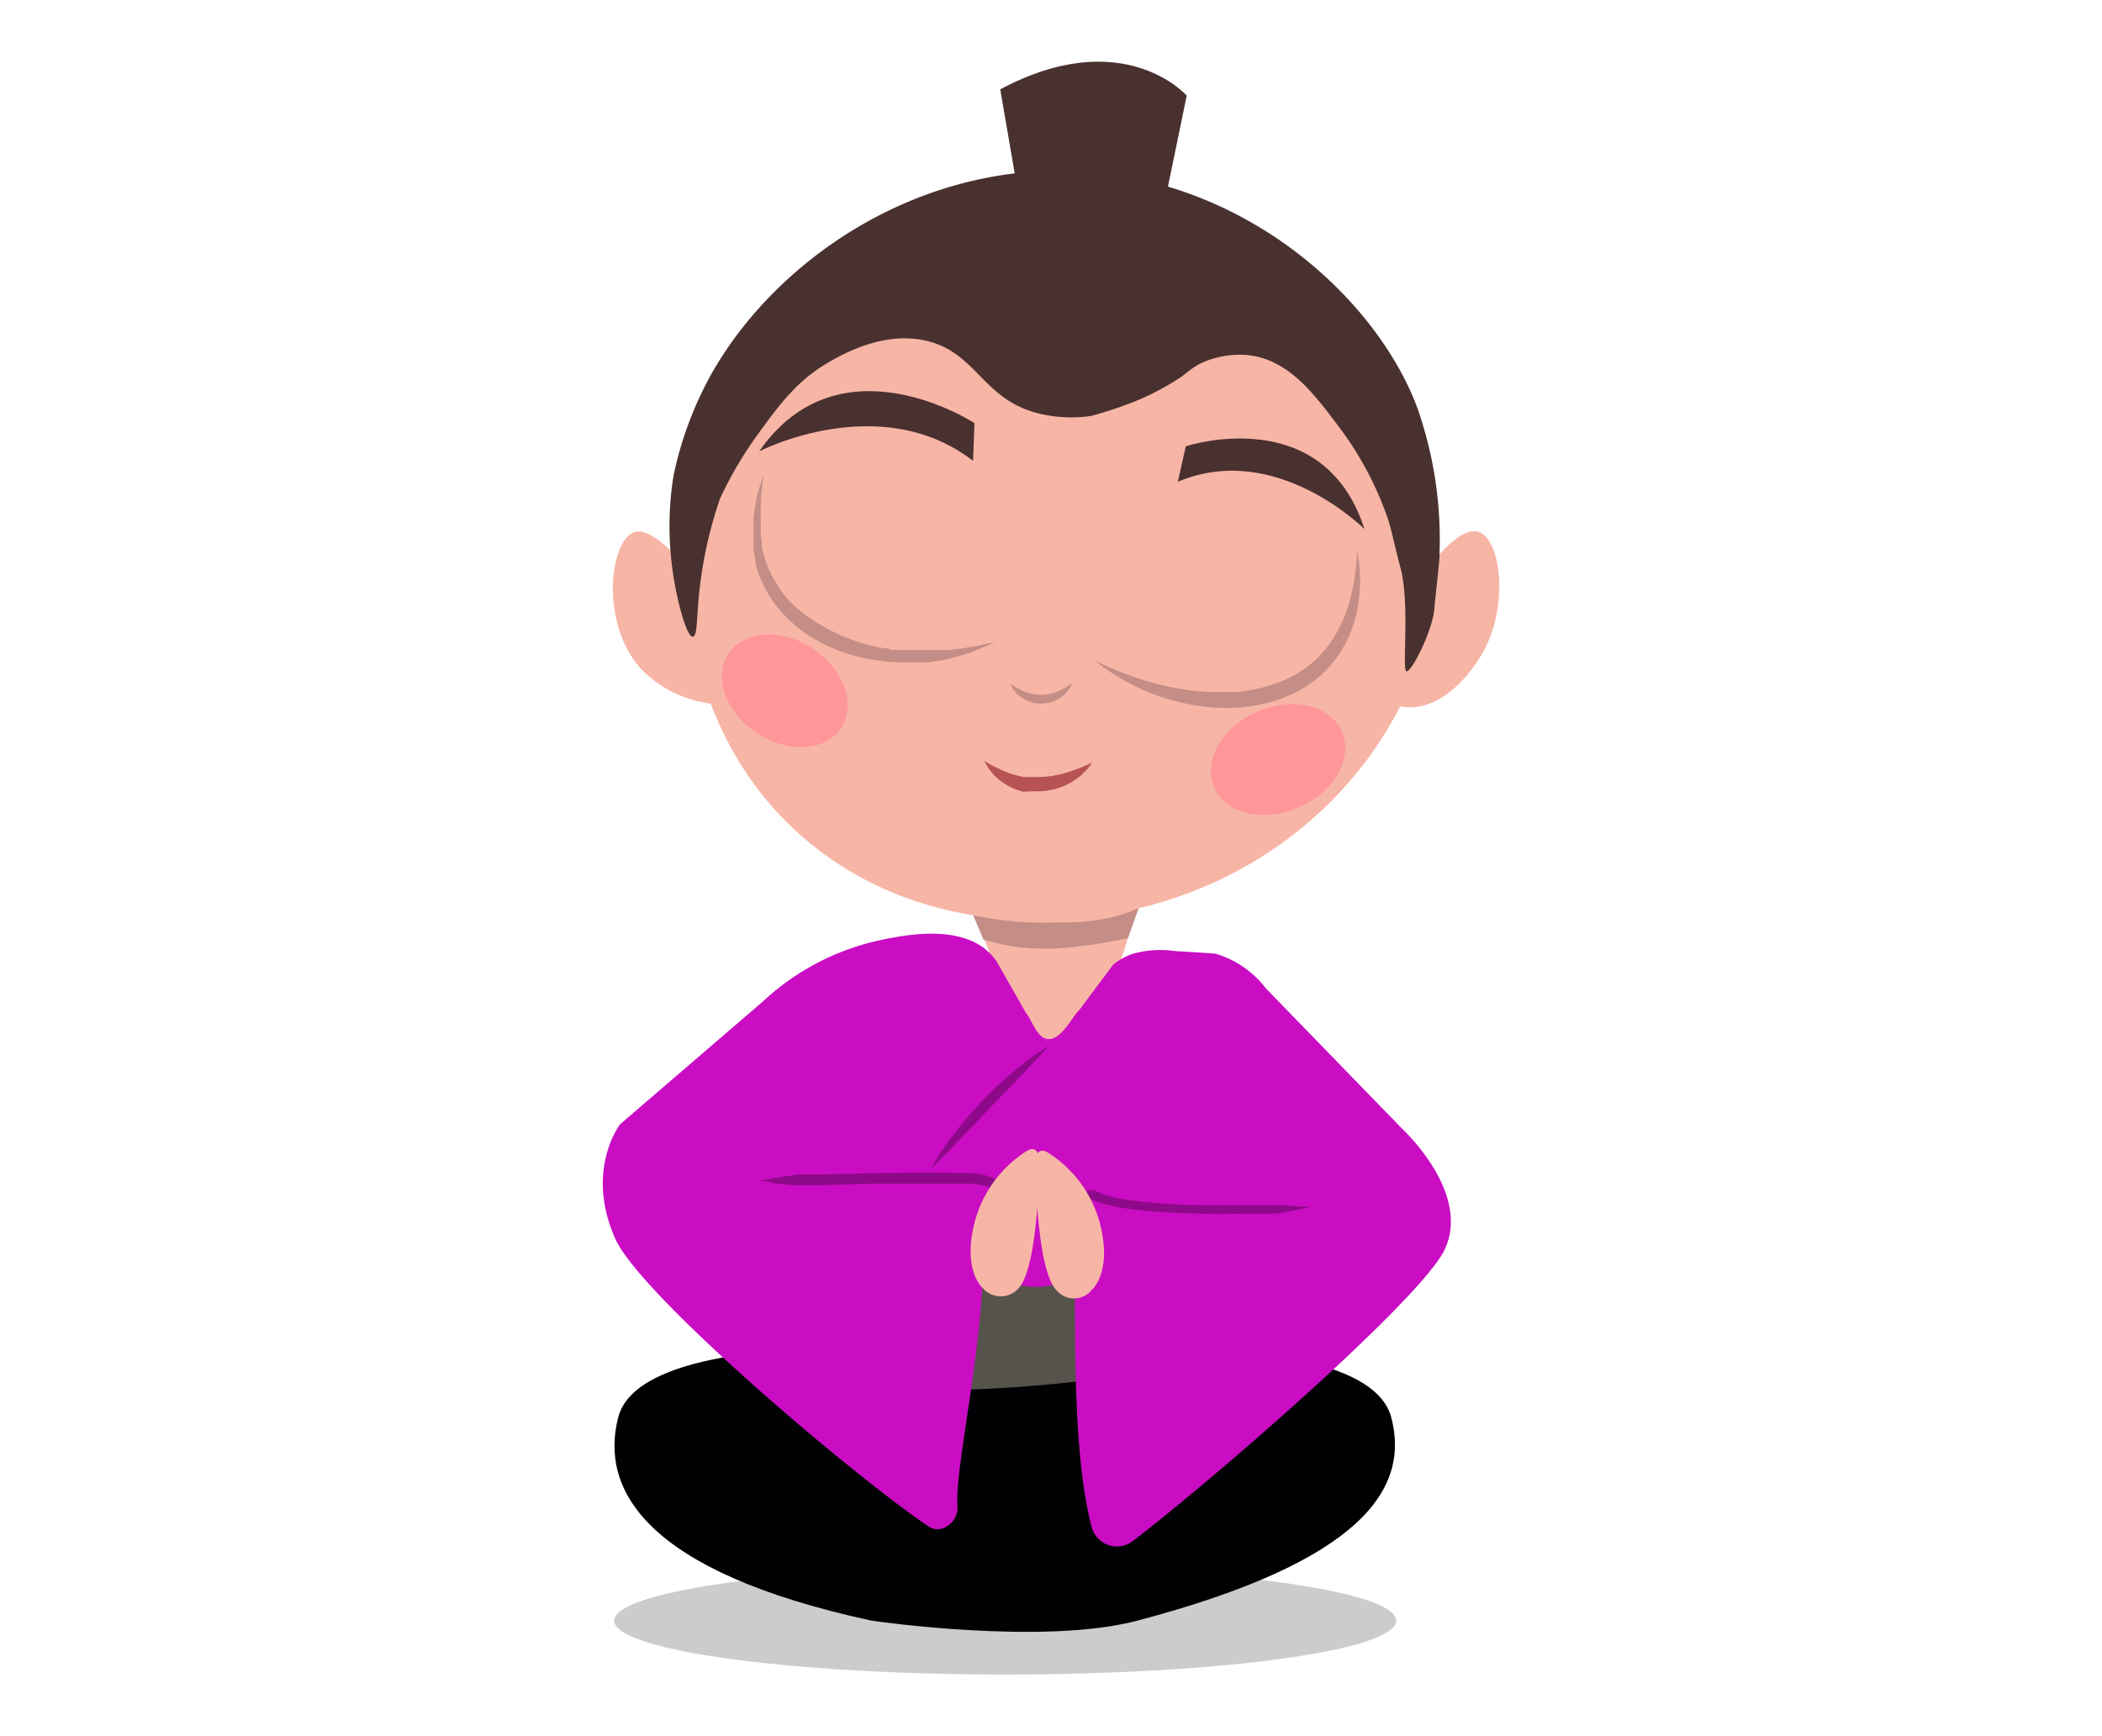
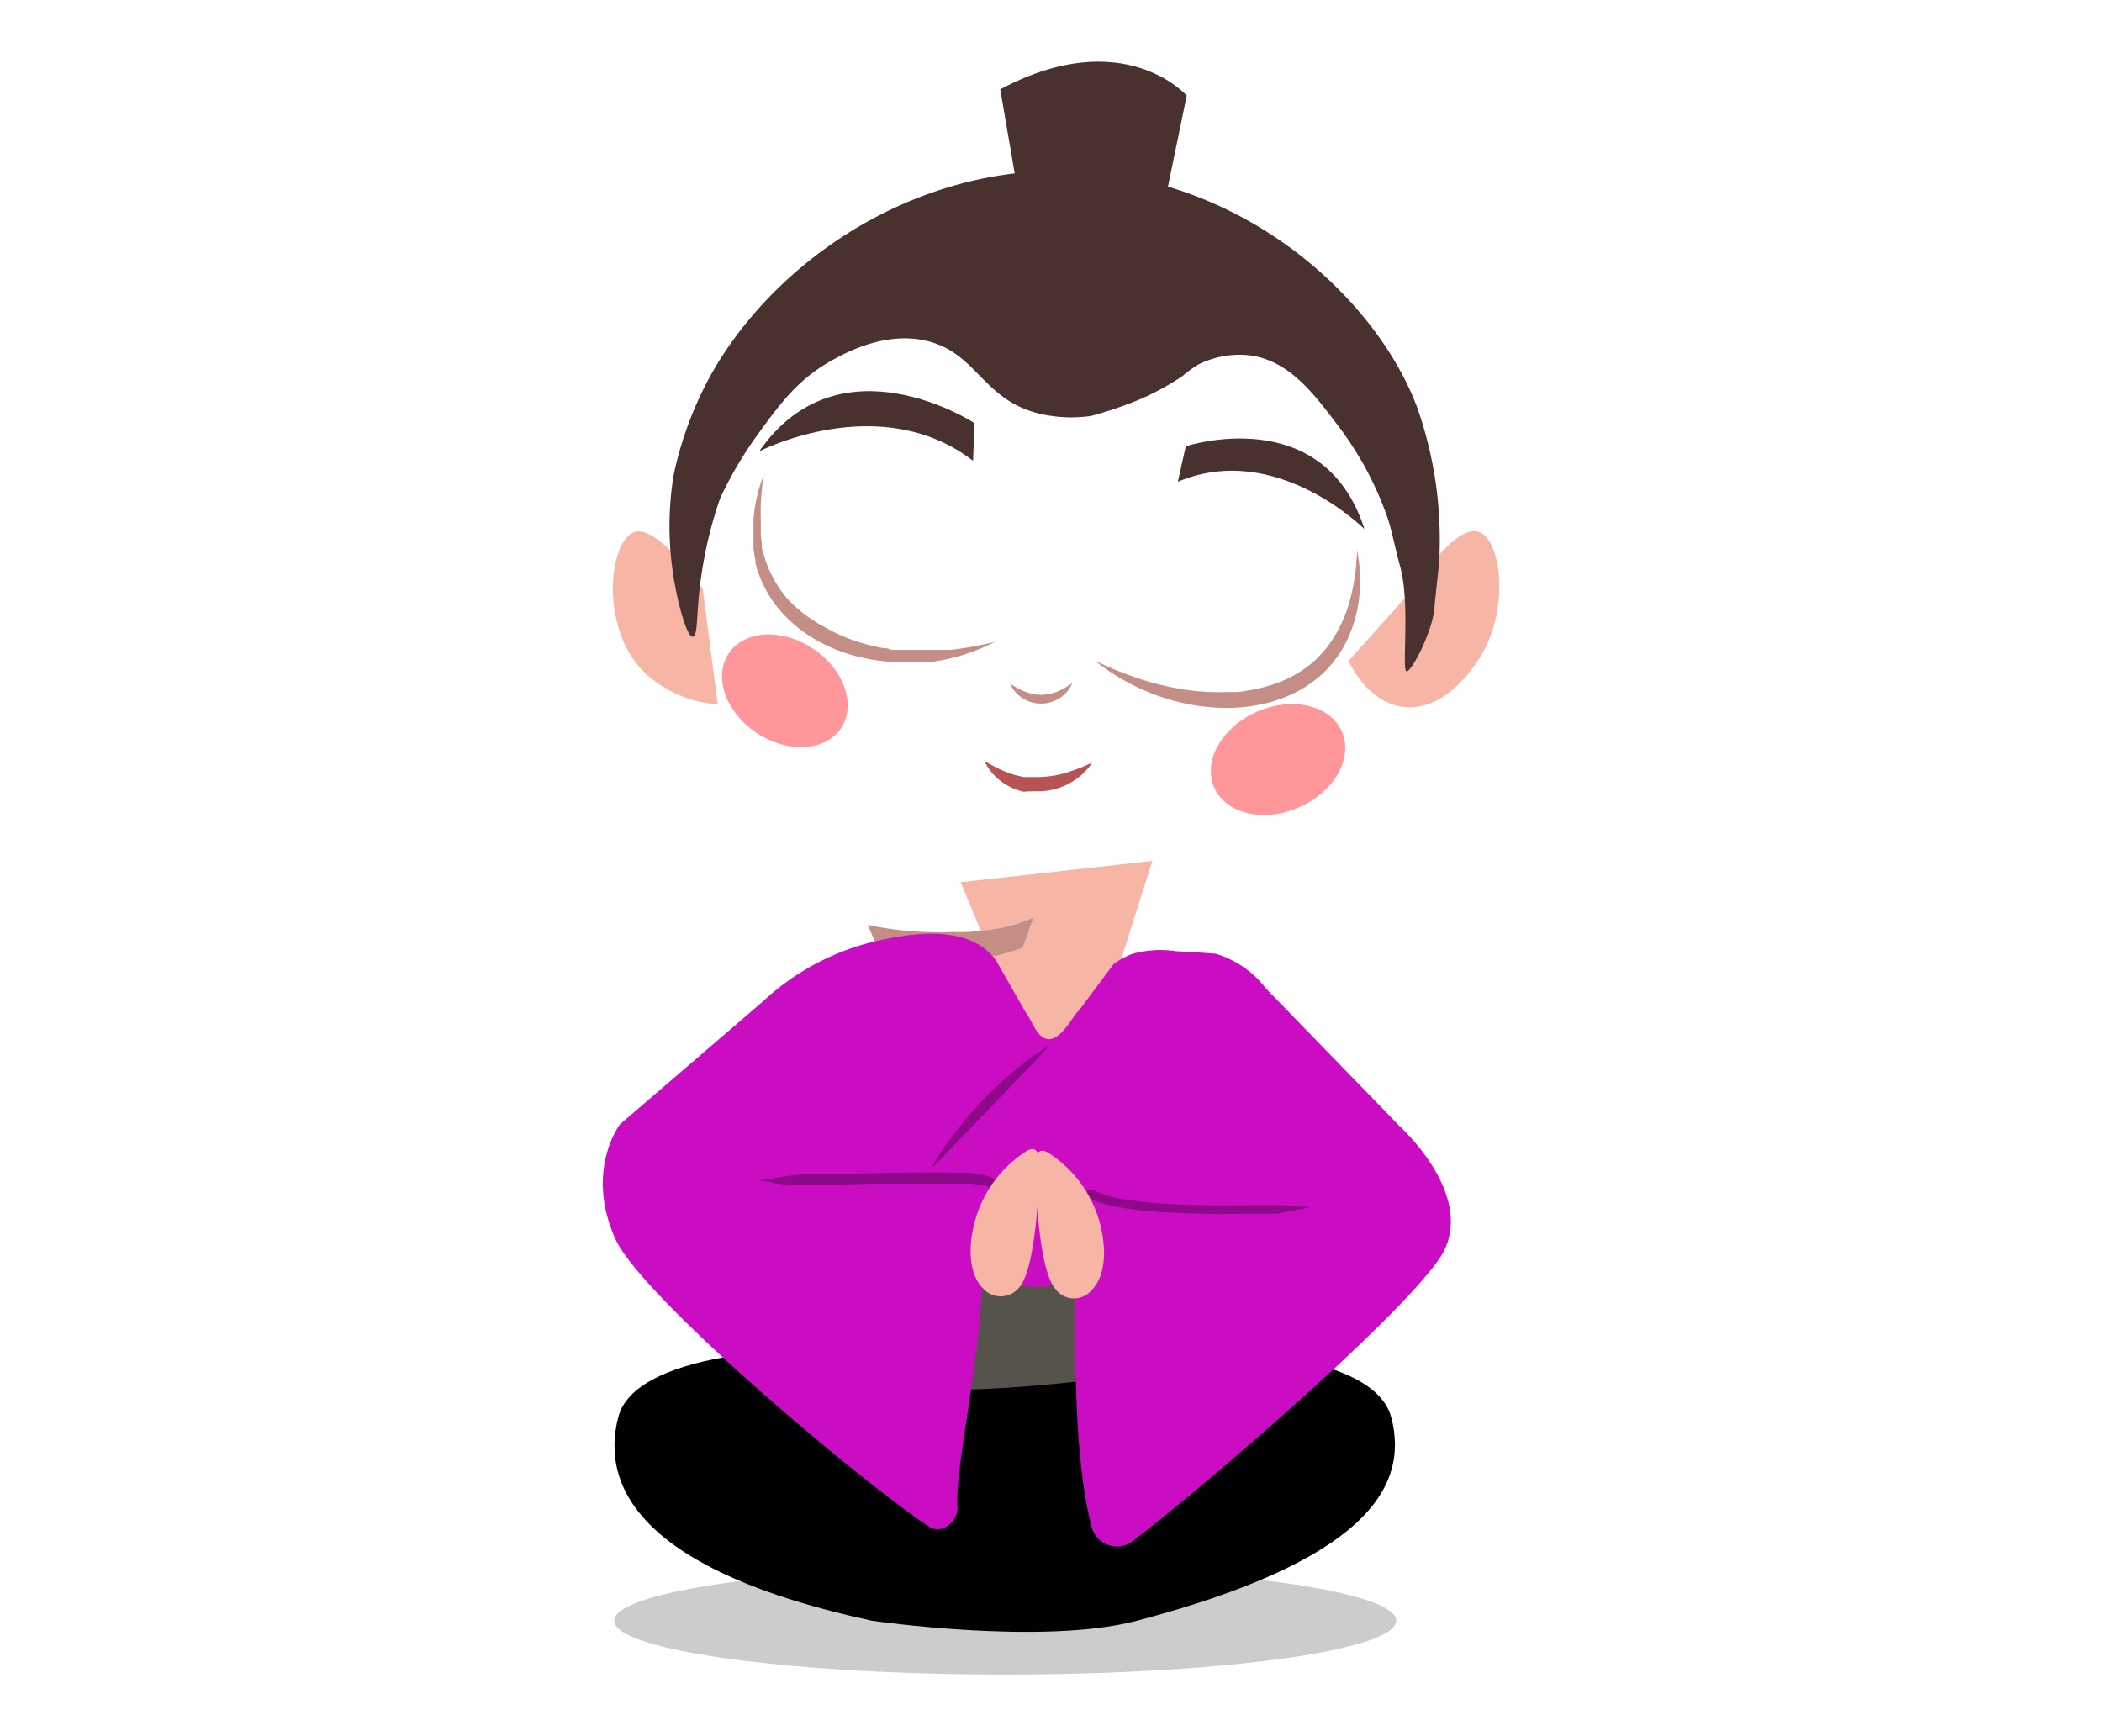
<svg xmlns="http://www.w3.org/2000/svg" viewBox="0 0 177.87 146.92">
  <defs>
    <style>.cls-1{fill:#f7b5a6;}.cls-2{fill:#010103;}.cls-3{fill:#56534c;}.cls-4{fill:#b75354;}.cls-5{fill:#c48e86;}.cls-6{fill:#49312f;}.cls-7{fill:#ca0dc3;}.cls-8{opacity:0.3;}.cls-9{opacity:0.2;}.cls-10{fill:#ff9699;}.cls-11{fill:#fff;opacity:0;}</style>
  </defs>
  <g id="Layer_2" data-name="Layer 2">
    <g id="Layer_1-2" data-name="Layer 1">
      <path class="cls-1" d="M59.46,49.81c-3.33-4.48-5-5.07-5.82-4.76-2,.73-2.9,7.52.51,11.46a9.88,9.88,0,0,0,6.58,3.09" />
      <path class="cls-1" d="M119.44,50c1.44-2.15,4-5.49,5.65-5,1.93.6,2.63,6.28.37,10.26-.3.52-3,5.22-6.95,4.53-2.81-.5-4.2-3.45-4.39-3.86" />
      <path class="cls-2" d="M70.32,114.15s-16.42-.3-18,5.78S54.51,133,73.76,137.16c0,0,14.44,2.13,22.47,0,19-5,23.11-11.15,21.49-17.23s-18-5.78-18-5.78" />
      <polygon class="cls-1" points="87.67 90.17 81.3 74.66 97.51 72.86 94.18 83.39 87.67 90.17" />
      <path class="cls-3" d="M67.55,103.86s12.6,2.76,16.06,2.91,18.29-.77,18.7-1.38,4,8,.14,9.51-30.33,5.22-35,.15S67.55,103.86,67.55,103.86Z" />
-       <path class="cls-1" d="M121.27,41.3c3,16.73-9.11,32.85-27,36S61.57,70.63,58.6,53.89s7.12-34,25-37.15S118.31,24.58,121.27,41.3Z" />
      <path class="cls-4" d="M83.29,64.39a11.47,11.47,0,0,0,2.23,1.08,8.77,8.77,0,0,0,1.12.29l.15,0,.14,0,.28,0a1.42,1.42,0,0,0,.29,0l.28,0a8.5,8.5,0,0,0,2.29-.32,16,16,0,0,0,2.33-.89,4.11,4.11,0,0,1-.39.54l-.47.47a6.11,6.11,0,0,1-1.11.77,5.63,5.63,0,0,1-2.67.64l-.35,0a2.21,2.21,0,0,1-.35,0L86.72,67l-.17,0-.17-.05a5.52,5.52,0,0,1-1.27-.56A4.64,4.64,0,0,1,83.29,64.39Z" />
      <path class="cls-5" d="M85.47,57.84a5.86,5.86,0,0,0,1.3.71,3.62,3.62,0,0,0,1.34.25,3.58,3.58,0,0,0,1.33-.26,6,6,0,0,0,1.29-.73,2.27,2.27,0,0,1-.4.69,2.91,2.91,0,0,1-3.83.57,2.85,2.85,0,0,1-.61-.54A2.46,2.46,0,0,1,85.47,57.84Z" />
      <path class="cls-6" d="M60.93,42.19a32.75,32.75,0,0,1,3.21-5.45c1.79-2.46,3.25-4.45,5.84-6,1.26-.73,4.88-2.84,8.64-1.84C82.71,30,83.21,33.85,87.93,35a11.64,11.64,0,0,0,4.4.2c.51-.13,1-.29,1.57-.46.89-.29,1.73-.6,2.5-.92a22.29,22.29,0,0,0,3.67-2,9.58,9.58,0,0,1,1.39-1,7.84,7.84,0,0,1,4.18-.76c3.37.38,5.49,3.18,7.61,6a28,28,0,0,1,4,7.31c.49,1.27.62,2.29,1.26,4.69.83,3.14.08,8.76.52,8.76s2.19-3.39,2.35-5.36c.06-.86.45-4,.43-4.54a33.73,33.73,0,0,0-1.86-12.36c-3.18-8.6-13.07-18.13-26.16-19.84C79.11,12.81,66.1,21.36,60.3,31.47A30.53,30.53,0,0,0,57,40.22a26.83,26.83,0,0,0-.12,7.8c.37,2.85,1.25,5.93,1.74,5.87s.25-2.1.75-5.33A35.74,35.74,0,0,1,60.93,42.19Z" />
      <path class="cls-6" d="M86.79,20.07l11.13.14,2.5-12.12S95.07,2,84.64,7.56Z" />
-       <path class="cls-5" d="M86.53,80.2a20.55,20.55,0,0,0,4.67-.1,35.89,35.89,0,0,0,4.25-.71l.91-2.54a13.62,13.62,0,0,1-2.43.82,19.57,19.57,0,0,1-4.46.4,31.31,31.31,0,0,1-3.75-.1,27.7,27.7,0,0,1-3.37-.51l.87,2.06A17.85,17.85,0,0,0,86.53,80.2Z" />
+       <path class="cls-5" d="M86.53,80.2l.91-2.54a13.62,13.62,0,0,1-2.43.82,19.57,19.57,0,0,1-4.46.4,31.31,31.31,0,0,1-3.75-.1,27.7,27.7,0,0,1-3.37-.51l.87,2.06A17.85,17.85,0,0,0,86.53,80.2Z" />
      <path class="cls-7" d="M118.41,95.29l-.13-.14L107.11,83.64a8.32,8.32,0,0,0-4.26-2.93c-1-.07-2.08-.15-3.34-.21a8.75,8.75,0,0,0-3.72.24,6,6,0,0,0-1.58.88l-2.91,3.9c-.41.26-1.47,2.55-2.64,2.42-.94-.1-1.37-1.68-1.82-2.18L84.3,81.31a4.82,4.82,0,0,0-.5-.6c-2.52-2.56-7.29-1.57-9.43-1.12a21.09,21.09,0,0,0-9.83,5.18L52.47,95.15s-3,3.88-.4,9.7c2.15,4.78,19.95,19.89,26.45,24.3a1.37,1.37,0,0,0,1.5.09,1.87,1.87,0,0,0,1-1.8c-.22-3,1.8-11.53,2.14-19.42,5.58,1.78,6.29.35,7.8.3,0,7.28,0,15.56,1.42,20.93a2.21,2.21,0,0,0,3.48,1.17c7.21-5.53,24.47-20.59,26.39-24.67C124.44,101.06,119.06,95.89,118.41,95.29Z" />
      <g class="cls-8">
        <path d="M64.29,99.91l1.35-.23,1.36-.2.68-.09.33,0a2,2,0,0,1,.34,0c.23,0,.46,0,.68,0l.69,0,5.44-.13c1.82,0,3.63-.07,5.46,0,.23,0,.45,0,.69,0s.47,0,.7,0a9.75,9.75,0,0,1,1.42.22,3.46,3.46,0,0,1,.75.3,1.74,1.74,0,0,1,.37.3,1.79,1.79,0,0,1,.27.44.5.5,0,0,1,0,.12v.13s0,.07,0,.11,0,.08,0,.11a1.64,1.64,0,0,1-.14.39,3.15,3.15,0,0,1-.39.63c0-.12,0-.24,0-.36s0-.22-.06-.33a1,1,0,0,0-.23-.49s0,0,0-.07l0-.07-.16-.13a1.93,1.93,0,0,0-.52-.2,7.51,7.51,0,0,0-1.26-.19l-.66,0H80.6c-1.8,0-3.61,0-5.42,0s-3.63.08-5.44.13l-.68,0c-.23,0-.46,0-.68,0H68l-.34,0-.68,0-1.37-.13C65.2,100,64.74,100,64.29,99.91Z" />
      </g>
      <g class="cls-8">
        <path d="M110.91,102.14c-.39.1-.77.18-1.16.26l-1.16.22-.58.1-.29,0h-.88l-.59,0c-1.56,0-3.12.06-4.69,0s-3.13-.09-4.7-.25c-.79-.08-1.57-.18-2.36-.33-.39-.08-.78-.17-1.17-.28a6.56,6.56,0,0,1-1.17-.44l.21,0h0l0,0-.12.1A1.94,1.94,0,0,0,92,102a4.58,4.58,0,0,0-.33.87,8.35,8.35,0,0,0-.2,1,6.78,6.78,0,0,0-.1,1c0,.17,0,.33-.08.5l-.08.51-.07.51,0,.52c0,.34-.08.69-.11,1s0,.69-.09,1l-.18-1c0-.35-.1-.7-.14-1l-.06-.53,0-.52a9.63,9.63,0,0,1,0-1.07c0-.36.07-.71.13-1.07s.13-.72.22-1.07a5.17,5.17,0,0,1,.42-1.07,2.35,2.35,0,0,1,.37-.52,1.18,1.18,0,0,1,.27-.23.69.69,0,0,1,.19-.1l.11,0,.07,0h.22l.11.06a9.26,9.26,0,0,0,2.11.64c.74.14,1.5.24,2.27.32,1.53.15,3.08.22,4.63.24s3.1,0,4.65,0h.58c.2,0,.39,0,.58,0h.29l.3,0,.58,0,1.17.11Z" />
      </g>
      <path class="cls-6" d="M99.67,40.77l.67-3s11.62-3.84,15.12,7C115.46,44.8,108,37.26,99.67,40.77Z" />
      <path class="cls-6" d="M82.34,39l.12-3.19S71.08,28.35,64.24,38.2C64.24,38.2,74.45,32.92,82.34,39Z" />
      <g class="cls-9">
        <ellipse class="cls-2" cx="85.06" cy="137.16" rx="33.09" ry="4.56" />
      </g>
      <path class="cls-5" d="M64.64,40.17a18.59,18.59,0,0,0-.26,3.8c0,.16,0,.32,0,.47l0,.24,0,.23,0,.46.08.46a1.85,1.85,0,0,0,0,.23l0,.22c0,.15.07.31.1.45l.14.44.06.22.08.21.16.43c.06.14.13.28.19.41a8.6,8.6,0,0,0,.42.8,10.08,10.08,0,0,0,1.05,1.47A11.58,11.58,0,0,0,69.66,53,14.08,14.08,0,0,0,73,54.44a15.68,15.68,0,0,0,1.8.42c.15,0,.3,0,.46.08s.3.05.46.06l.46,0,.47,0,.23,0h.23l.47,0H79l.47,0h.24l.24,0,.47,0a28.37,28.37,0,0,0,3.77-.68,16.39,16.39,0,0,1-3.65,1.37,17.92,17.92,0,0,1-1.94.36l-.24,0-.25,0-.49,0-.5,0h-.5a16.07,16.07,0,0,1-4-.47,14.8,14.8,0,0,1-1.92-.62,15.38,15.38,0,0,1-1.82-.9,11.67,11.67,0,0,1-3.08-2.65A10,10,0,0,1,64,47.94l-.07-.25c0-.08,0-.16,0-.25l-.1-.49c0-.17-.05-.34-.07-.5l0-.25c0-.09,0-.17,0-.25l0-.5v-1c0-.17,0-.33,0-.5A13,13,0,0,1,64.64,40.17Z" />
      <path class="cls-5" d="M114.83,46.56a12.91,12.91,0,0,1,.19,3.92,11.27,11.27,0,0,1-1.11,3.86,9.71,9.71,0,0,1-1.11,1.72,8.52,8.52,0,0,1-1.48,1.46,10.25,10.25,0,0,1-1.74,1.11,13.17,13.17,0,0,1-1.92.75,13.51,13.51,0,0,1-2,.41,13.69,13.69,0,0,1-2,.12,16.63,16.63,0,0,1-4-.52,18.35,18.35,0,0,1-7-3.47c.59.28,1.18.55,1.77.79s1.19.47,1.8.67a23.33,23.33,0,0,0,3.68.93,18.63,18.63,0,0,0,3.73.26c.3,0,.61,0,.92,0s.61-.06.91-.11a13.25,13.25,0,0,0,1.79-.39,11.2,11.2,0,0,0,1.7-.64,10.54,10.54,0,0,0,1.55-.92,8.39,8.39,0,0,0,1.33-1.2l.3-.34.28-.36.26-.37c.09-.12.17-.26.25-.39a12.09,12.09,0,0,0,1.4-3.43A18.09,18.09,0,0,0,114.83,46.56Z" />
      <ellipse class="cls-10" cx="108.15" cy="64.28" rx="5.9" ry="4.42" transform="translate(-16.7 48.74) rotate(-23.63)" />
      <ellipse class="cls-10" cx="66.42" cy="58.47" rx="4.29" ry="5.71" transform="translate(-19.01 81.55) rotate(-56.48)" />
      <g class="cls-8">
        <path d="M88.76,88.51c-.4.46-.81.9-1.22,1.34l-1.25,1.3L83.8,93.74l-2.48,2.59c-.83.86-1.66,1.73-2.54,2.57a22.77,22.77,0,0,1,2-3,32.34,32.34,0,0,1,5-5.23A23.68,23.68,0,0,1,88.76,88.51Z" />
      </g>
      <path class="cls-1" d="M86.88,97.41a10.22,10.22,0,0,0-4.4,6c-1.07,4.13.67,5.59.67,5.59a2,2,0,0,0,3.06,0c1.6-1.73,1.73-10,1.73-10S88.21,96.62,86.88,97.41Z" />
      <path class="cls-1" d="M88.68,97.55a10.18,10.18,0,0,1,4.4,6c1.06,4.13-.67,5.59-.67,5.59a1.94,1.94,0,0,1-3.06,0c-1.6-1.73-1.73-10-1.73-10S87.35,96.75,88.68,97.55Z" />
-       <rect class="cls-11" width="177.87" height="146.92" />
    </g>
  </g>
</svg>